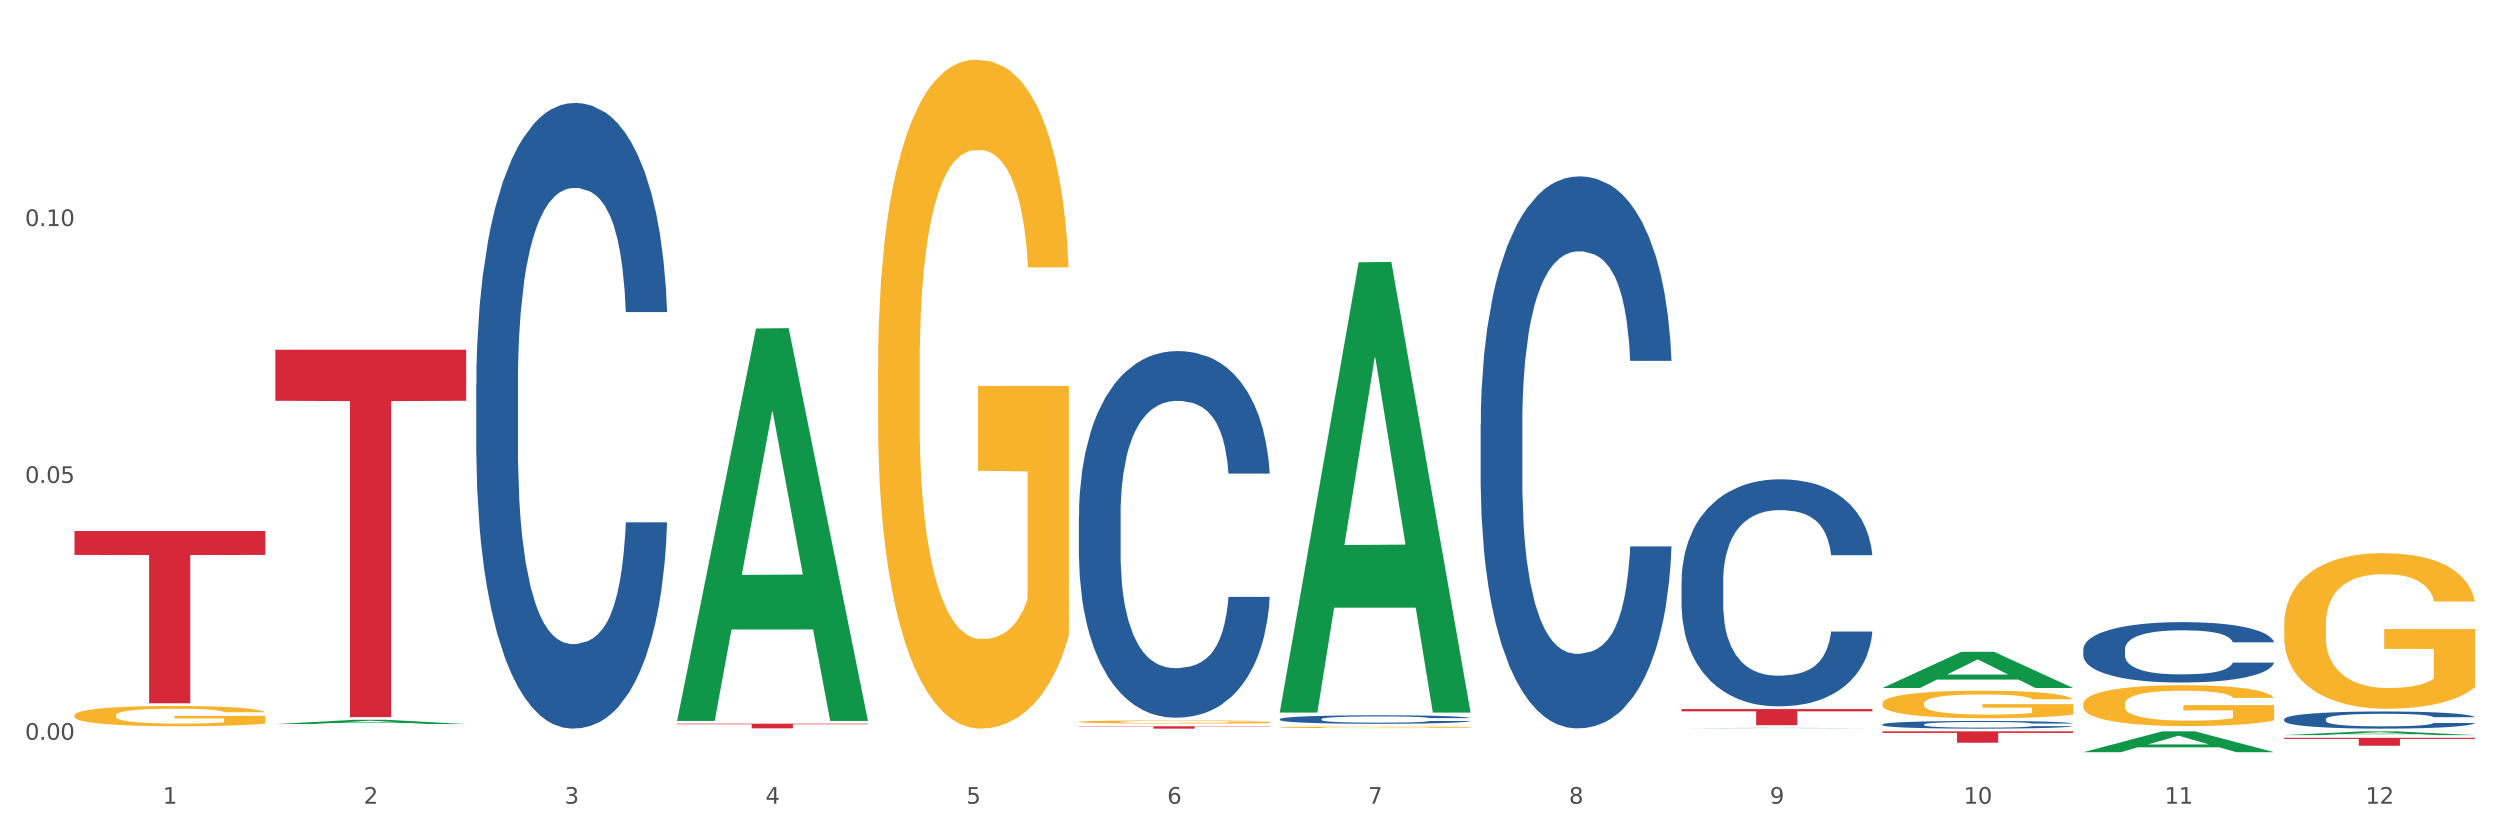
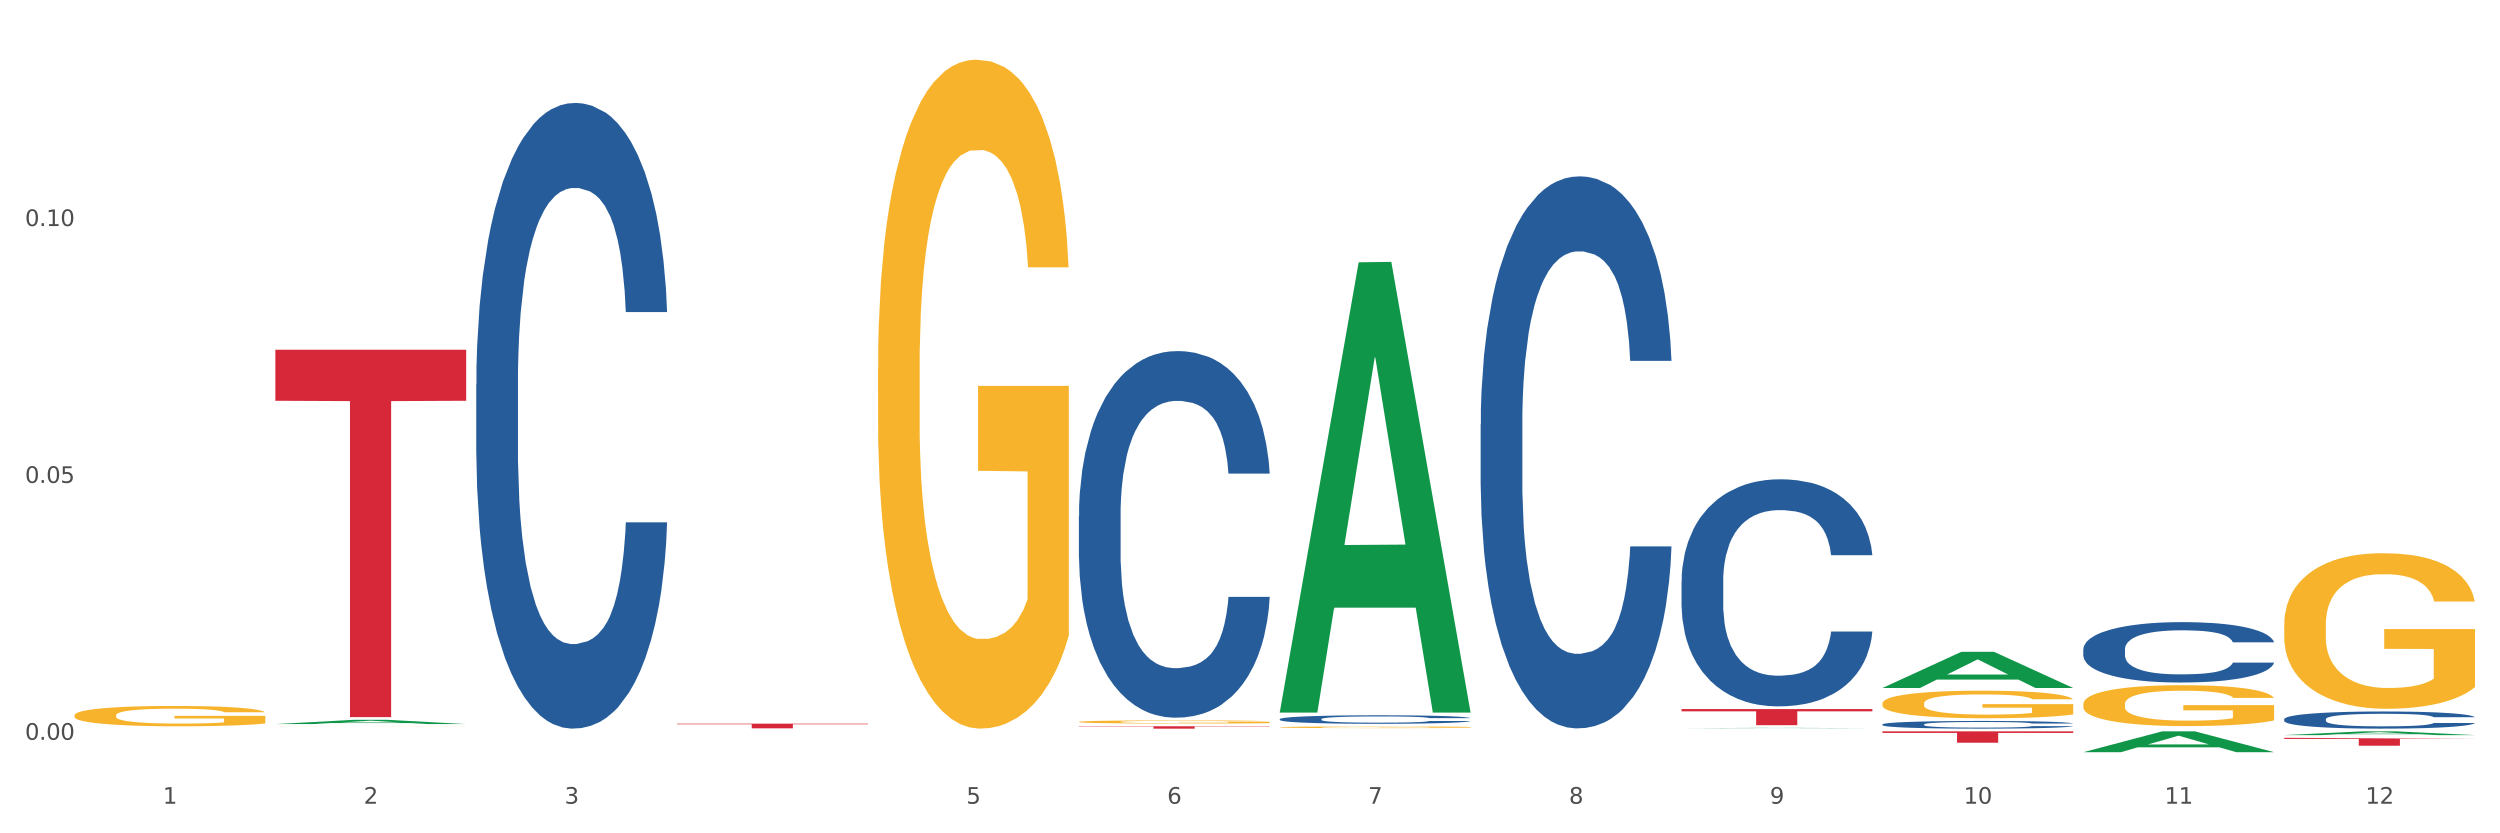
<svg xmlns="http://www.w3.org/2000/svg" xmlns:xlink="http://www.w3.org/1999/xlink" width="1080pt" height="360pt" viewBox="0 0 1080 360" version="1.1">
  <rect x="0" y="0" width="1080" height="360" fill="#333333" stroke="none" />
  <defs>
    <style type="text/css">*{stroke-linejoin: round; stroke-linecap: butt}</style>
  </defs>
  <g id="figure_1">
    <g id="patch_1">
      <path d="M 0 360  L 1080 360  L 1080 0  L 0 0  z " style="fill: #ffffff; stroke: #ffffff; stroke-linejoin: miter" />
    </g>
    <g id="axes_1">
      <g id="matplotlib.axis_1">
        <g id="xtick_1">
          <g id="text_1">
            <g style="fill: #4d4d4d" transform="translate(70.342 347.204) scale(0.096 -0.096)">
              <defs>
                <path id="DejaVuSans-31" d="M 794 531  L 1825 531  L 1825 4091  L 703 3866  L 703 4441  L 1819 4666  L 2450 4666  L 2450 531  L 3481 531  L 3481 0  L 794 0  L 794 531  z " transform="scale(0.016)" />
              </defs>
              <use xlink:href="#DejaVuSans-31" />
            </g>
          </g>
        </g>
        <g id="xtick_2">
          <g id="text_2">
            <g style="fill: #4d4d4d" transform="translate(157.122 347.204) scale(0.096 -0.096)">
              <defs>
                <path id="DejaVuSans-32" d="M 1228 531  L 3431 531  L 3431 0  L 469 0  L 469 531  Q 828 903 1448 1529  Q 2069 2156 2228 2338  Q 2531 2678 2651 2914  Q 2772 3150 2772 3378  Q 2772 3750 2511 3984  Q 2250 4219 1831 4219  Q 1534 4219 1204 4116  Q 875 4013 500 3803  L 500 4441  Q 881 4594 1212 4672  Q 1544 4750 1819 4750  Q 2544 4750 2975 4387  Q 3406 4025 3406 3419  Q 3406 3131 3298 2873  Q 3191 2616 2906 2266  Q 2828 2175 2409 1742  Q 1991 1309 1228 531  z " transform="scale(0.016)" />
              </defs>
              <use xlink:href="#DejaVuSans-32" />
            </g>
          </g>
        </g>
        <g id="xtick_3">
          <g id="text_3">
            <g style="fill: #4d4d4d" transform="translate(243.902 347.204) scale(0.096 -0.096)">
              <defs>
                <path id="DejaVuSans-33" d="M 2597 2516  Q 3050 2419 3304 2112  Q 3559 1806 3559 1356  Q 3559 666 3084 287  Q 2609 -91 1734 -91  Q 1441 -91 1130 -33  Q 819 25 488 141  L 488 750  Q 750 597 1062 519  Q 1375 441 1716 441  Q 2309 441 2620 675  Q 2931 909 2931 1356  Q 2931 1769 2642 2001  Q 2353 2234 1838 2234  L 1294 2234  L 1294 2753  L 1863 2753  Q 2328 2753 2575 2939  Q 2822 3125 2822 3475  Q 2822 3834 2567 4026  Q 2313 4219 1838 4219  Q 1578 4219 1281 4162  Q 984 4106 628 3988  L 628 4550  Q 988 4650 1302 4700  Q 1616 4750 1894 4750  Q 2613 4750 3031 4423  Q 3450 4097 3450 3541  Q 3450 3153 3228 2886  Q 3006 2619 2597 2516  z " transform="scale(0.016)" />
              </defs>
              <use xlink:href="#DejaVuSans-33" />
            </g>
          </g>
        </g>
        <g id="xtick_4">
          <g id="text_4">
            <g style="fill: #4d4d4d" transform="translate(330.683 347.204) scale(0.096 -0.096)">
              <defs>
-                 <path id="DejaVuSans-34" d="M 2419 4116  L 825 1625  L 2419 1625  L 2419 4116  z M 2253 4666  L 3047 4666  L 3047 1625  L 3713 1625  L 3713 1100  L 3047 1100  L 3047 0  L 2419 0  L 2419 1100  L 313 1100  L 313 1709  L 2253 4666  z " transform="scale(0.016)" />
-               </defs>
+                 </defs>
              <use xlink:href="#DejaVuSans-34" />
            </g>
          </g>
        </g>
        <g id="xtick_5">
          <g id="text_5">
            <g style="fill: #4d4d4d" transform="translate(417.463 347.204) scale(0.096 -0.096)">
              <defs>
                <path id="DejaVuSans-35" d="M 691 4666  L 3169 4666  L 3169 4134  L 1269 4134  L 1269 2991  Q 1406 3038 1543 3061  Q 1681 3084 1819 3084  Q 2600 3084 3056 2656  Q 3513 2228 3513 1497  Q 3513 744 3044 326  Q 2575 -91 1722 -91  Q 1428 -91 1123 -41  Q 819 9 494 109  L 494 744  Q 775 591 1075 516  Q 1375 441 1709 441  Q 2250 441 2565 725  Q 2881 1009 2881 1497  Q 2881 1984 2565 2268  Q 2250 2553 1709 2553  Q 1456 2553 1204 2497  Q 953 2441 691 2322  L 691 4666  z " transform="scale(0.016)" />
              </defs>
              <use xlink:href="#DejaVuSans-35" />
            </g>
          </g>
        </g>
        <g id="xtick_6">
          <g id="text_6">
            <g style="fill: #4d4d4d" transform="translate(504.243 347.204) scale(0.096 -0.096)">
              <defs>
                <path id="DejaVuSans-36" d="M 2113 2584  Q 1688 2584 1439 2293  Q 1191 2003 1191 1497  Q 1191 994 1439 701  Q 1688 409 2113 409  Q 2538 409 2786 701  Q 3034 994 3034 1497  Q 3034 2003 2786 2293  Q 2538 2584 2113 2584  z M 3366 4563  L 3366 3988  Q 3128 4100 2886 4159  Q 2644 4219 2406 4219  Q 1781 4219 1451 3797  Q 1122 3375 1075 2522  Q 1259 2794 1537 2939  Q 1816 3084 2150 3084  Q 2853 3084 3261 2657  Q 3669 2231 3669 1497  Q 3669 778 3244 343  Q 2819 -91 2113 -91  Q 1303 -91 875 529  Q 447 1150 447 2328  Q 447 3434 972 4092  Q 1497 4750 2381 4750  Q 2619 4750 2861 4703  Q 3103 4656 3366 4563  z " transform="scale(0.016)" />
              </defs>
              <use xlink:href="#DejaVuSans-36" />
            </g>
          </g>
        </g>
        <g id="xtick_7">
          <g id="text_7">
            <g style="fill: #4d4d4d" transform="translate(591.024 347.204) scale(0.096 -0.096)">
              <defs>
                <path id="DejaVuSans-37" d="M 525 4666  L 3525 4666  L 3525 4397  L 1831 0  L 1172 0  L 2766 4134  L 525 4134  L 525 4666  z " transform="scale(0.016)" />
              </defs>
              <use xlink:href="#DejaVuSans-37" />
            </g>
          </g>
        </g>
        <g id="xtick_8">
          <g id="text_8">
            <g style="fill: #4d4d4d" transform="translate(677.804 347.204) scale(0.096 -0.096)">
              <defs>
                <path id="DejaVuSans-38" d="M 2034 2216  Q 1584 2216 1326 1975  Q 1069 1734 1069 1313  Q 1069 891 1326 650  Q 1584 409 2034 409  Q 2484 409 2743 651  Q 3003 894 3003 1313  Q 3003 1734 2745 1975  Q 2488 2216 2034 2216  z M 1403 2484  Q 997 2584 770 2862  Q 544 3141 544 3541  Q 544 4100 942 4425  Q 1341 4750 2034 4750  Q 2731 4750 3128 4425  Q 3525 4100 3525 3541  Q 3525 3141 3298 2862  Q 3072 2584 2669 2484  Q 3125 2378 3379 2068  Q 3634 1759 3634 1313  Q 3634 634 3220 271  Q 2806 -91 2034 -91  Q 1263 -91 848 271  Q 434 634 434 1313  Q 434 1759 690 2068  Q 947 2378 1403 2484  z M 1172 3481  Q 1172 3119 1398 2916  Q 1625 2713 2034 2713  Q 2441 2713 2670 2916  Q 2900 3119 2900 3481  Q 2900 3844 2670 4047  Q 2441 4250 2034 4250  Q 1625 4250 1398 4047  Q 1172 3844 1172 3481  z " transform="scale(0.016)" />
              </defs>
              <use xlink:href="#DejaVuSans-38" />
            </g>
          </g>
        </g>
        <g id="xtick_9">
          <g id="text_9">
            <g style="fill: #4d4d4d" transform="translate(764.584 347.204) scale(0.096 -0.096)">
              <defs>
                <path id="DejaVuSans-39" d="M 703 97  L 703 672  Q 941 559 1184 500  Q 1428 441 1663 441  Q 2288 441 2617 861  Q 2947 1281 2994 2138  Q 2813 1869 2534 1725  Q 2256 1581 1919 1581  Q 1219 1581 811 2004  Q 403 2428 403 3163  Q 403 3881 828 4315  Q 1253 4750 1959 4750  Q 2769 4750 3195 4129  Q 3622 3509 3622 2328  Q 3622 1225 3098 567  Q 2575 -91 1691 -91  Q 1453 -91 1209 -44  Q 966 3 703 97  z M 1959 2075  Q 2384 2075 2632 2365  Q 2881 2656 2881 3163  Q 2881 3666 2632 3958  Q 2384 4250 1959 4250  Q 1534 4250 1286 3958  Q 1038 3666 1038 3163  Q 1038 2656 1286 2365  Q 1534 2075 1959 2075  z " transform="scale(0.016)" />
              </defs>
              <use xlink:href="#DejaVuSans-39" />
            </g>
          </g>
        </g>
        <g id="xtick_10">
          <g id="text_10">
            <g style="fill: #4d4d4d" transform="translate(848.311 347.204) scale(0.096 -0.096)">
              <defs>
                <path id="DejaVuSans-30" d="M 2034 4250  Q 1547 4250 1301 3770  Q 1056 3291 1056 2328  Q 1056 1369 1301 889  Q 1547 409 2034 409  Q 2525 409 2770 889  Q 3016 1369 3016 2328  Q 3016 3291 2770 3770  Q 2525 4250 2034 4250  z M 2034 4750  Q 2819 4750 3233 4129  Q 3647 3509 3647 2328  Q 3647 1150 3233 529  Q 2819 -91 2034 -91  Q 1250 -91 836 529  Q 422 1150 422 2328  Q 422 3509 836 4129  Q 1250 4750 2034 4750  z " transform="scale(0.016)" />
              </defs>
              <use xlink:href="#DejaVuSans-31" />
              <use xlink:href="#DejaVuSans-30" transform="translate(63.623 0)" />
            </g>
          </g>
        </g>
        <g id="xtick_11">
          <g id="text_11">
            <g style="fill: #4d4d4d" transform="translate(935.091 347.204) scale(0.096 -0.096)">
              <use xlink:href="#DejaVuSans-31" />
              <use xlink:href="#DejaVuSans-31" transform="translate(63.623 0)" />
            </g>
          </g>
        </g>
        <g id="xtick_12">
          <g id="text_12">
            <g style="fill: #4d4d4d" transform="translate(1021.871 347.204) scale(0.096 -0.096)">
              <use xlink:href="#DejaVuSans-31" />
              <use xlink:href="#DejaVuSans-32" transform="translate(63.623 0)" />
            </g>
          </g>
        </g>
        <g id="xtick_13" />
        <g id="xtick_14" />
        <g id="xtick_15" />
        <g id="xtick_16" />
        <g id="xtick_17" />
        <g id="xtick_18" />
        <g id="xtick_19" />
        <g id="xtick_20" />
        <g id="xtick_21" />
        <g id="xtick_22" />
        <g id="xtick_23" />
      </g>
      <g id="matplotlib.axis_2">
        <g id="ytick_1">
          <g id="text_13">
            <g style="fill: #4d4d4d" transform="translate(10.8 319.58) scale(0.096 -0.096)">
              <defs>
                <path id="DejaVuSans-2e" d="M 684 794  L 1344 794  L 1344 0  L 684 0  L 684 794  z " transform="scale(0.016)" />
              </defs>
              <use xlink:href="#DejaVuSans-30" />
              <use xlink:href="#DejaVuSans-2e" transform="translate(63.623 0)" />
              <use xlink:href="#DejaVuSans-30" transform="translate(95.41 0)" />
              <use xlink:href="#DejaVuSans-30" transform="translate(159.033 0)" />
            </g>
          </g>
        </g>
        <g id="ytick_2">
          <g id="text_14">
            <g style="fill: #4d4d4d" transform="translate(10.8 208.613) scale(0.096 -0.096)">
              <use xlink:href="#DejaVuSans-30" />
              <use xlink:href="#DejaVuSans-2e" transform="translate(63.623 0)" />
              <use xlink:href="#DejaVuSans-30" transform="translate(95.41 0)" />
              <use xlink:href="#DejaVuSans-35" transform="translate(159.033 0)" />
            </g>
          </g>
        </g>
        <g id="ytick_3">
          <g id="text_15">
            <g style="fill: #4d4d4d" transform="translate(10.8 97.647) scale(0.096 -0.096)">
              <use xlink:href="#DejaVuSans-30" />
              <use xlink:href="#DejaVuSans-2e" transform="translate(63.623 0)" />
              <use xlink:href="#DejaVuSans-31" transform="translate(95.41 0)" />
              <use xlink:href="#DejaVuSans-30" transform="translate(159.033 0)" />
            </g>
          </g>
        </g>
        <g id="ytick_4" />
        <g id="ytick_5" />
        <g id="ytick_6" />
      </g>
      <g id="PolyCollection_1">
        <path d="M 118.955 312.806  L 119.04 312.805  L 153.037 310.95  L 167.145 310.949  L 201.397 312.81  L 185.078 312.81  L 177.684 312.376  L 142.583 312.376  L 142.328 312.383  L 135.189 312.81  L 118.955 312.81  L 118.955 312.806  L 147.002 312.118  L 173.265 312.116  L 160.261 311.345  L 160.091 311.342  L 159.921 311.347  L 146.917 312.116  L 147.002 312.118  L 118.955 312.806  z " clip-path="url(#pcbdf38ef04)" style="fill: #109648" />
        <path d="M 726.418 306.318  L 808.859 306.318  L 808.859 307.284  L 776.429 307.291  L 776.429 313.273  L 758.652 313.273  L 758.652 307.291  L 726.418 307.284  L 726.418 306.324  L 726.418 306.318  z " clip-path="url(#pcbdf38ef04)" style="fill: #d62839" />
        <path d="M 466.077 313.735  L 548.518 313.735  L 548.518 313.879  L 516.088 313.88  L 516.088 314.772  L 498.311 314.772  L 498.311 313.88  L 466.077 313.879  L 466.077 313.736  L 466.077 313.735  z " clip-path="url(#pcbdf38ef04)" style="fill: #d62839" />
        <path d="M 292.516 312.613  L 374.957 312.613  L 374.957 312.892  L 342.528 312.894  L 342.528 314.626  L 324.75 314.626  L 324.75 312.894  L 292.516 312.892  L 292.516 312.615  L 292.516 312.613  z " clip-path="url(#pcbdf38ef04)" style="fill: #d62839" />
        <path d="M 118.955 151.077  L 201.397 151.077  L 201.397 173.132  L 168.967 173.281  L 168.967 309.788  L 151.189 309.788  L 151.189 173.281  L 118.955 173.132  L 118.955 151.226  L 118.955 151.077  z " clip-path="url(#pcbdf38ef04)" style="fill: #d62839" />
-         <path d="M 32.175 229.378  L 114.616 229.378  L 114.616 239.723  L 82.187 239.792  L 82.187 303.815  L 64.409 303.815  L 64.409 239.792  L 32.175 239.723  L 32.175 229.448  L 32.175 229.378  z " clip-path="url(#pcbdf38ef04)" style="fill: #d62839" />
        <path d="M 205.736 165.92  L 205.833 165.673  L 205.833 158.761  L 206.125 149.38  L 207.197 132.101  L 208.562 119.018  L 210.9 103.713  L 212.167 97.295  L 213.824 90.136  L 217.235 78.534  L 221.133 68.66  L 223.861 63.229  L 225.907 59.773  L 230.488 53.602  L 233.119 50.886  L 235.847 48.665  L 238.186 47.183  L 242.084 45.455  L 245.202 44.715  L 248.808 44.468  L 251.829 44.715  L 255.824 45.702  L 261.671 48.665  L 263.912 50.393  L 266.933 53.355  L 270.052 57.304  L 272.585 61.254  L 275.509 66.932  L 278.53 74.337  L 281.453 83.718  L 283.499 92.357  L 285.156 101.491  L 286.618 112.599  L 287.69 124.695  L 288.177 134.816  L 270.344 134.816  L 269.857 125.683  L 268.882 115.808  L 267.908 109.143  L 266.836 103.713  L 265.179 97.541  L 263.717 93.592  L 261.281 88.902  L 259.04 85.939  L 257.188 84.211  L 254.947 82.73  L 250.172 81.249  L 246.761 81.249  L 244.618 81.743  L 241.986 82.977  L 239.745 84.705  L 237.114 87.667  L 235.068 90.876  L 233.021 95.073  L 231.852 98.035  L 230.098 103.466  L 228.928 107.909  L 227.369 115.562  L 226.492 120.992  L 224.933 135.063  L 224.251 145.431  L 223.959 152.589  L 223.764 160.489  L 223.764 198.998  L 224.348 216.277  L 224.836 223.683  L 225.615 232.076  L 227.077 242.938  L 229.221 253.552  L 231.462 261.205  L 233.314 265.895  L 235.068 269.351  L 236.822 272.066  L 238.966 274.535  L 240.72 276.016  L 243.351 277.497  L 246.469 278.237  L 248.905 278.237  L 253.875 277.003  L 256.116 275.769  L 258.26 274.041  L 260.599 271.326  L 262.451 268.363  L 263.523 266.142  L 265.277 261.451  L 266.641 256.514  L 267.81 250.837  L 268.59 245.9  L 269.467 238.494  L 270.149 230.101  L 270.344 225.658  L 288.177 225.658  L 287.787 234.545  L 287.105 243.184  L 285.741 254.786  L 284.669 261.451  L 283.012 269.598  L 281.258 276.509  L 278.822 284.162  L 276.581 289.84  L 274.242 294.777  L 271.708 299.22  L 267.128 305.391  L 265.472 307.119  L 261.963 310.081  L 259.235 311.809  L 255.239 313.537  L 251.147 314.525  L 246.859 314.772  L 243.058 314.278  L 238.868 312.797  L 236.237 311.316  L 233.314 309.094  L 229.903 305.638  L 226.687 301.442  L 223.666 296.505  L 220.84 290.827  L 218.209 284.409  L 214.798 273.794  L 212.265 263.426  L 210.413 253.799  L 209.146 245.653  L 207.88 235.285  L 207.197 228.126  L 206.125 210.847  L 205.736 194.801  L 205.736 165.92  z " clip-path="url(#pcbdf38ef04)" style="fill: #255c99" />
        <path d="M 32.175 309.035  L 32.272 309.027  L 32.272 308.738  L 32.467 308.49  L 33.44 307.888  L 34.9 307.391  L 35.971 307.126  L 37.042 306.909  L 38.307 306.693  L 39.864 306.468  L 42.687 306.139  L 44.439 305.97  L 46.58 305.794  L 50.474 305.537  L 53.296 305.393  L 56.216 305.272  L 60.986 305.128  L 64.1 305.064  L 67.41 305.016  L 71.4 304.984  L 74.418 304.976  L 81.036 305  L 86.682 305.072  L 89.407 305.128  L 92.911 305.224  L 94.76 305.289  L 97.778 305.417  L 100.892 305.585  L 103.034 305.73  L 106.246 306.003  L 108.679 306.275  L 110.918 306.612  L 112.086 306.845  L 112.962 307.062  L 113.74 307.31  L 114.519 307.703  L 96.999 307.703  L 96.318 307.423  L 95.247 307.158  L 93.69 306.901  L 92.327 306.741  L 89.991 306.54  L 87.85 306.412  L 85.611 306.315  L 82.886 306.235  L 80.744 306.195  L 77.727 306.163  L 71.79 306.171  L 67.799 306.235  L 65.074 306.315  L 63.322 306.388  L 61.764 306.468  L 60.012 306.58  L 57.968 306.749  L 56.508 306.901  L 55.048 307.094  L 53.88 307.286  L 52.81 307.511  L 51.934 307.752  L 51.252 308  L 50.668 308.305  L 50.182 308.811  L 50.182 309.91  L 50.376 310.158  L 50.863 310.487  L 51.447 310.736  L 52.42 311.033  L 53.296 311.233  L 54.951 311.522  L 56.8 311.763  L 58.26 311.915  L 59.72 312.044  L 62.251 312.22  L 65.074 312.365  L 67.507 312.453  L 70.816 312.533  L 73.055 312.565  L 75.002 312.581  L 79.771 312.581  L 83.178 312.557  L 86.974 312.501  L 89.894 312.429  L 92.327 312.341  L 95.052 312.196  L 96.804 312.06  L 96.804 310.383  L 75.391 310.375  L 75.391 309.26  L 114.616 309.26  L 114.616 312.533  L 112.962 312.702  L 111.112 312.854  L 109.166 312.99  L 106.246 313.159  L 102.742 313.319  L 99.627 313.432  L 96.318 313.528  L 92.424 313.616  L 87.363 313.696  L 84.248 313.729  L 80.355 313.753  L 75.78 313.761  L 71.79 313.745  L 67.896 313.704  L 63.808 313.632  L 59.818 313.528  L 56.8 313.424  L 53.783 313.295  L 50.571 313.127  L 48.04 312.966  L 46.094 312.822  L 43.952 312.637  L 41.616 312.397  L 39.864 312.18  L 38.307 311.956  L 36.652 311.667  L 35.484 311.418  L 34.316 311.105  L 33.635 310.872  L 32.856 310.511  L 32.272 310.006  L 32.175 309.035  z " clip-path="url(#pcbdf38ef04)" style="fill: #f7b32b" />
        <path d="M 552.857 310.656  L 552.954 310.653  L 552.954 310.559  L 553.247 310.431  L 554.319 310.196  L 555.683 310.017  L 558.022 309.809  L 559.289 309.722  L 560.945 309.624  L 564.356 309.466  L 568.254 309.332  L 570.982 309.258  L 573.029 309.211  L 577.609 309.127  L 580.24 309.09  L 582.969 309.059  L 585.307 309.039  L 589.205 309.016  L 592.324 309.006  L 595.929 309.002  L 598.95 309.006  L 602.945 309.019  L 608.792 309.059  L 611.034 309.083  L 614.055 309.123  L 617.173 309.177  L 619.707 309.231  L 622.63 309.308  L 625.651 309.409  L 628.574 309.537  L 630.621 309.654  L 632.277 309.779  L 633.739 309.93  L 634.811 310.095  L 635.298 310.233  L 617.465 310.233  L 616.978 310.108  L 616.004 309.974  L 615.029 309.883  L 613.957 309.809  L 612.301 309.725  L 610.839 309.671  L 608.403 309.607  L 606.161 309.567  L 604.31 309.543  L 602.068 309.523  L 597.293 309.503  L 593.883 309.503  L 591.739 309.51  L 589.108 309.527  L 586.866 309.55  L 584.235 309.59  L 582.189 309.634  L 580.143 309.691  L 578.973 309.732  L 577.219 309.806  L 576.05 309.866  L 574.491 309.97  L 573.614 310.044  L 572.054 310.236  L 571.372 310.377  L 571.08 310.475  L 570.885 310.582  L 570.885 311.107  L 571.47 311.342  L 571.957 311.443  L 572.736 311.557  L 574.198 311.705  L 576.342 311.85  L 578.583 311.954  L 580.435 312.018  L 582.189 312.065  L 583.943 312.102  L 586.087 312.135  L 587.841 312.155  L 590.472 312.176  L 593.59 312.186  L 596.027 312.186  L 600.997 312.169  L 603.238 312.152  L 605.382 312.129  L 607.72 312.092  L 609.572 312.051  L 610.644 312.021  L 612.398 311.957  L 613.762 311.89  L 614.932 311.813  L 615.711 311.745  L 616.588 311.644  L 617.27 311.53  L 617.465 311.47  L 635.298 311.47  L 634.909 311.591  L 634.226 311.708  L 632.862 311.866  L 631.79 311.957  L 630.134 312.068  L 628.379 312.162  L 625.943 312.266  L 623.702 312.344  L 621.363 312.411  L 618.83 312.471  L 614.249 312.556  L 612.593 312.579  L 609.085 312.619  L 606.356 312.643  L 602.361 312.666  L 598.268 312.68  L 593.98 312.683  L 590.18 312.677  L 585.989 312.656  L 583.358 312.636  L 580.435 312.606  L 577.024 312.559  L 573.808 312.502  L 570.788 312.434  L 567.962 312.357  L 565.33 312.27  L 561.92 312.125  L 559.386 311.984  L 557.535 311.853  L 556.268 311.742  L 555.001 311.601  L 554.319 311.503  L 553.247 311.268  L 552.857 311.049  L 552.857 310.656  z " clip-path="url(#pcbdf38ef04)" style="fill: #255c99" />
        <path d="M 639.637 183.343  L 639.735 183.125  L 639.735 177.027  L 640.027 168.751  L 641.099 153.504  L 642.463 141.961  L 644.802 128.457  L 646.069 122.794  L 647.726 116.478  L 651.136 106.242  L 655.034 97.53  L 657.763 92.738  L 659.809 89.689  L 664.389 84.244  L 667.02 81.848  L 669.749 79.888  L 672.088 78.581  L 675.986 77.056  L 679.104 76.403  L 682.71 76.185  L 685.73 76.403  L 689.726 77.274  L 695.573 79.888  L 697.814 81.412  L 700.835 84.026  L 703.953 87.511  L 706.487 90.995  L 709.41 96.005  L 712.431 102.539  L 715.355 110.815  L 717.401 118.438  L 719.058 126.497  L 720.519 136.298  L 721.591 146.97  L 722.079 155.9  L 704.246 155.9  L 703.758 147.842  L 702.784 139.13  L 701.809 133.249  L 700.737 128.457  L 699.081 123.012  L 697.619 119.527  L 695.183 115.389  L 692.942 112.776  L 691.09 111.251  L 688.849 109.944  L 684.074 108.637  L 680.663 108.637  L 678.519 109.073  L 675.888 110.162  L 673.647 111.687  L 671.016 114.3  L 668.969 117.132  L 666.923 120.834  L 665.754 123.448  L 663.999 128.239  L 662.83 132.16  L 661.271 138.912  L 660.394 143.703  L 658.835 156.118  L 658.153 165.266  L 657.86 171.582  L 657.665 178.552  L 657.665 212.529  L 658.25 227.775  L 658.737 234.309  L 659.517 241.714  L 660.979 251.297  L 663.122 260.663  L 665.364 267.414  L 667.215 271.553  L 668.969 274.602  L 670.723 276.998  L 672.867 279.176  L 674.621 280.483  L 677.252 281.789  L 680.371 282.443  L 682.807 282.443  L 687.777 281.354  L 690.018 280.265  L 692.162 278.74  L 694.501 276.344  L 696.352 273.731  L 697.424 271.77  L 699.178 267.632  L 700.543 263.276  L 701.712 258.267  L 702.492 253.911  L 703.369 247.377  L 704.051 239.972  L 704.246 236.051  L 722.079 236.051  L 721.689 243.892  L 721.007 251.515  L 719.642 261.752  L 718.571 267.632  L 716.914 274.82  L 715.16 280.918  L 712.724 287.67  L 710.482 292.679  L 708.144 297.035  L 705.61 300.956  L 701.03 306.401  L 699.373 307.925  L 695.865 310.539  L 693.136 312.064  L 689.141 313.588  L 685.048 314.46  L 680.761 314.677  L 676.96 314.242  L 672.77 312.935  L 670.139 311.628  L 667.215 309.668  L 663.805 306.619  L 660.589 302.916  L 657.568 298.56  L 654.742 293.551  L 652.111 287.888  L 648.7 278.522  L 646.166 269.375  L 644.315 260.88  L 643.048 253.693  L 641.781 244.545  L 641.099 238.229  L 640.027 222.983  L 639.637 208.826  L 639.637 183.343  z " clip-path="url(#pcbdf38ef04)" style="fill: #255c99" />
        <path d="M 813.198 315.932  L 895.639 315.932  L 895.639 316.619  L 863.21 316.623  L 863.21 320.871  L 845.432 320.871  L 845.432 316.623  L 813.198 316.619  L 813.198 315.937  L 813.198 315.932  z " clip-path="url(#pcbdf38ef04)" style="fill: #d62839" />
        <path d="M 726.418 251.131  L 726.515 251.042  L 726.515 248.533  L 726.807 245.128  L 727.879 238.857  L 729.244 234.108  L 731.582 228.553  L 732.849 226.224  L 734.506 223.625  L 737.917 219.414  L 741.815 215.83  L 744.543 213.859  L 746.589 212.605  L 751.17 210.365  L 753.801 209.38  L 756.529 208.573  L 758.868 208.036  L 762.766 207.409  L 765.884 207.14  L 769.49 207.05  L 772.511 207.14  L 776.506 207.498  L 782.353 208.573  L 784.594 209.2  L 787.615 210.276  L 790.734 211.709  L 793.267 213.143  L 796.191 215.203  L 799.212 217.891  L 802.135 221.296  L 804.181 224.432  L 805.838 227.747  L 807.3 231.778  L 808.372 236.169  L 808.859 239.842  L 791.026 239.842  L 790.539 236.527  L 789.564 232.943  L 788.59 230.524  L 787.518 228.553  L 785.861 226.313  L 784.399 224.88  L 781.963 223.177  L 779.722 222.102  L 777.87 221.475  L 775.629 220.937  L 770.854 220.4  L 767.443 220.4  L 765.3 220.579  L 762.668 221.027  L 760.427 221.654  L 757.796 222.729  L 755.75 223.894  L 753.703 225.417  L 752.534 226.492  L 750.78 228.463  L 749.61 230.076  L 748.051 232.854  L 747.174 234.825  L 745.615 239.932  L 744.933 243.695  L 744.641 246.293  L 744.446 249.16  L 744.446 263.137  L 745.03 269.409  L 745.518 272.096  L 746.297 275.143  L 747.759 279.085  L 749.903 282.938  L 752.144 285.715  L 753.996 287.417  L 755.75 288.672  L 757.504 289.657  L 759.648 290.553  L 761.402 291.091  L 764.033 291.628  L 767.151 291.897  L 769.587 291.897  L 774.557 291.449  L 776.798 291.001  L 778.942 290.374  L 781.281 289.388  L 783.133 288.313  L 784.205 287.507  L 785.959 285.805  L 787.323 284.013  L 788.492 281.952  L 789.272 280.16  L 790.149 277.472  L 790.831 274.426  L 791.026 272.813  L 808.859 272.813  L 808.469 276.039  L 807.787 279.175  L 806.423 283.386  L 805.351 285.805  L 803.694 288.761  L 801.94 291.27  L 799.504 294.047  L 797.263 296.108  L 794.924 297.9  L 792.39 299.513  L 787.81 301.753  L 786.154 302.38  L 782.645 303.455  L 779.917 304.082  L 775.921 304.709  L 771.829 305.068  L 767.541 305.157  L 763.74 304.978  L 759.55 304.44  L 756.919 303.903  L 753.996 303.097  L 750.585 301.842  L 747.369 300.319  L 744.348 298.527  L 741.522 296.466  L 738.891 294.137  L 735.48 290.284  L 732.947 286.521  L 731.095 283.027  L 729.828 280.07  L 728.562 276.307  L 727.879 273.709  L 726.807 267.438  L 726.418 261.614  L 726.418 251.131  z " clip-path="url(#pcbdf38ef04)" style="fill: #255c99" />
        <path d="M 899.978 280.483  L 900.076 280.459  L 900.076 279.792  L 900.368 278.886  L 901.44 277.219  L 902.804 275.956  L 905.143 274.479  L 906.41 273.859  L 908.067 273.169  L 911.477 272.049  L 915.375 271.096  L 918.104 270.572  L 920.15 270.238  L 924.73 269.643  L 927.361 269.38  L 930.09 269.166  L 932.429 269.023  L 936.327 268.856  L 939.445 268.785  L 943.051 268.761  L 946.071 268.785  L 950.067 268.88  L 955.914 269.166  L 958.155 269.333  L 961.176 269.619  L 964.294 270  L 966.828 270.381  L 969.751 270.929  L 972.772 271.644  L 975.696 272.549  L 977.742 273.383  L 979.399 274.265  L 980.86 275.337  L 981.932 276.504  L 982.42 277.481  L 964.587 277.481  L 964.099 276.599  L 963.125 275.646  L 962.15 275.003  L 961.078 274.479  L 959.422 273.883  L 957.96 273.502  L 955.524 273.049  L 953.283 272.764  L 951.431 272.597  L 949.19 272.454  L 944.415 272.311  L 941.004 272.311  L 938.86 272.359  L 936.229 272.478  L 933.988 272.644  L 931.357 272.93  L 929.31 273.24  L 927.264 273.645  L 926.095 273.931  L 924.34 274.455  L 923.171 274.884  L 921.612 275.623  L 920.735 276.147  L 919.176 277.505  L 918.494 278.505  L 918.201 279.196  L 918.006 279.959  L 918.006 283.675  L 918.591 285.343  L 919.078 286.058  L 919.858 286.868  L 921.32 287.916  L 923.463 288.941  L 925.705 289.679  L 927.556 290.132  L 929.31 290.465  L 931.064 290.727  L 933.208 290.966  L 934.962 291.109  L 937.593 291.252  L 940.712 291.323  L 943.148 291.323  L 948.118 291.204  L 950.359 291.085  L 952.503 290.918  L 954.842 290.656  L 956.693 290.37  L 957.765 290.156  L 959.519 289.703  L 960.884 289.226  L 962.053 288.678  L 962.833 288.202  L 963.71 287.487  L 964.392 286.677  L 964.587 286.248  L 982.42 286.248  L 982.03 287.106  L 981.348 287.94  L 979.983 289.06  L 978.912 289.703  L 977.255 290.489  L 975.501 291.156  L 973.065 291.895  L 970.823 292.443  L 968.485 292.919  L 965.951 293.348  L 961.371 293.944  L 959.714 294.11  L 956.206 294.396  L 953.477 294.563  L 949.482 294.73  L 945.389 294.825  L 941.102 294.849  L 937.301 294.801  L 933.111 294.658  L 930.48 294.516  L 927.556 294.301  L 924.146 293.968  L 920.93 293.563  L 917.909 293.086  L 915.083 292.538  L 912.452 291.919  L 909.041 290.894  L 906.507 289.894  L 904.656 288.964  L 903.389 288.178  L 902.122 287.177  L 901.44 286.487  L 900.368 284.819  L 899.978 283.27  L 899.978 280.483  z " clip-path="url(#pcbdf38ef04)" style="fill: #255c99" />
        <path d="M 986.759 310.693  L 986.856 310.686  L 986.856 310.496  L 987.148 310.239  L 988.22 309.766  L 989.585 309.407  L 991.923 308.988  L 993.19 308.812  L 994.847 308.616  L 998.258 308.298  L 1002.156 308.027  L 1004.884 307.878  L 1006.93 307.784  L 1011.511 307.615  L 1014.142 307.54  L 1016.87 307.479  L 1019.209 307.439  L 1023.107 307.391  L 1026.225 307.371  L 1029.831 307.364  L 1032.852 307.371  L 1036.847 307.398  L 1042.694 307.479  L 1044.935 307.527  L 1047.956 307.608  L 1051.075 307.716  L 1053.608 307.824  L 1056.532 307.98  L 1059.553 308.183  L 1062.476 308.44  L 1064.522 308.677  L 1066.179 308.927  L 1067.641 309.231  L 1068.713 309.563  L 1069.2 309.84  L 1051.367 309.84  L 1050.88 309.59  L 1049.905 309.319  L 1048.931 309.137  L 1047.859 308.988  L 1046.202 308.819  L 1044.74 308.71  L 1042.304 308.582  L 1040.063 308.501  L 1038.211 308.453  L 1035.97 308.413  L 1031.195 308.372  L 1027.784 308.372  L 1025.641 308.386  L 1023.009 308.42  L 1020.768 308.467  L 1018.137 308.548  L 1016.091 308.636  L 1014.044 308.751  L 1012.875 308.832  L 1011.121 308.981  L 1009.951 309.103  L 1008.392 309.313  L 1007.515 309.461  L 1005.956 309.847  L 1005.274 310.131  L 1004.982 310.327  L 1004.787 310.544  L 1004.787 311.599  L 1005.371 312.073  L 1005.859 312.275  L 1006.638 312.505  L 1008.1 312.803  L 1010.244 313.094  L 1012.485 313.304  L 1014.337 313.432  L 1016.091 313.527  L 1017.845 313.601  L 1019.989 313.669  L 1021.743 313.71  L 1024.374 313.75  L 1027.492 313.77  L 1029.928 313.77  L 1034.898 313.737  L 1037.139 313.703  L 1039.283 313.655  L 1041.622 313.581  L 1043.474 313.5  L 1044.546 313.439  L 1046.3 313.31  L 1047.664 313.175  L 1048.833 313.02  L 1049.613 312.884  L 1050.49 312.681  L 1051.172 312.451  L 1051.367 312.33  L 1069.2 312.33  L 1068.81 312.573  L 1068.128 312.81  L 1066.764 313.128  L 1065.692 313.31  L 1064.035 313.534  L 1062.281 313.723  L 1059.845 313.933  L 1057.604 314.088  L 1055.265 314.224  L 1052.731 314.345  L 1048.151 314.515  L 1046.495 314.562  L 1042.986 314.643  L 1040.258 314.69  L 1036.262 314.738  L 1032.17 314.765  L 1027.882 314.772  L 1024.081 314.758  L 1019.891 314.718  L 1017.26 314.677  L 1014.337 314.616  L 1010.926 314.521  L 1007.71 314.406  L 1004.689 314.271  L 1001.863 314.115  L 999.232 313.94  L 995.821 313.649  L 993.288 313.365  L 991.436 313.101  L 990.169 312.878  L 988.903 312.593  L 988.22 312.397  L 987.148 311.924  L 986.759 311.484  L 986.759 310.693  z " clip-path="url(#pcbdf38ef04)" style="fill: #255c99" />
        <path d="M 986.759 270.048  L 986.856 269.986  L 986.856 267.776  L 987.051 265.873  L 988.024 261.269  L 989.484 257.464  L 990.555 255.438  L 991.625 253.78  L 992.891 252.123  L 994.448 250.404  L 997.271 247.887  L 999.023 246.598  L 1001.164 245.248  L 1005.057 243.283  L 1007.88 242.179  L 1010.8 241.258  L 1015.569 240.153  L 1018.684 239.662  L 1021.993 239.293  L 1025.984 239.048  L 1029.001 238.987  L 1035.62 239.171  L 1041.265 239.723  L 1043.991 240.153  L 1047.495 240.889  L 1049.344 241.381  L 1052.361 242.363  L 1055.476 243.652  L 1057.617 244.757  L 1060.829 246.844  L 1063.263 248.931  L 1065.501 251.509  L 1066.669 253.289  L 1067.545 254.947  L 1068.324 256.85  L 1069.103 259.858  L 1051.583 259.858  L 1050.901 257.709  L 1049.831 255.683  L 1048.273 253.719  L 1046.911 252.491  L 1044.575 250.957  L 1042.433 249.975  L 1040.195 249.238  L 1037.469 248.624  L 1035.328 248.317  L 1032.311 248.072  L 1026.373 248.133  L 1022.383 248.624  L 1019.657 249.238  L 1017.905 249.79  L 1016.348 250.404  L 1014.596 251.264  L 1012.552 252.553  L 1011.092 253.719  L 1009.632 255.192  L 1008.464 256.666  L 1007.393 258.384  L 1006.517 260.226  L 1005.836 262.129  L 1005.252 264.461  L 1004.765 268.329  L 1004.765 276.739  L 1004.96 278.642  L 1005.447 281.158  L 1006.031 283.061  L 1007.004 285.333  L 1007.88 286.867  L 1009.535 289.077  L 1011.384 290.919  L 1012.844 292.085  L 1014.304 293.067  L 1016.835 294.418  L 1019.657 295.523  L 1022.091 296.198  L 1025.4 296.812  L 1027.639 297.057  L 1029.585 297.18  L 1034.355 297.18  L 1037.761 296.996  L 1041.557 296.566  L 1044.477 296.014  L 1046.911 295.338  L 1049.636 294.233  L 1051.388 293.19  L 1051.388 280.36  L 1029.975 280.299  L 1029.975 271.766  L 1069.2 271.766  L 1069.2 296.812  L 1067.545 298.101  L 1065.696 299.267  L 1063.749 300.311  L 1060.829 301.6  L 1057.325 302.827  L 1054.211 303.687  L 1050.901 304.423  L 1047.008 305.099  L 1041.947 305.713  L 1038.832 305.958  L 1034.939 306.142  L 1030.364 306.204  L 1026.373 306.081  L 1022.48 305.774  L 1018.392 305.221  L 1014.401 304.423  L 1011.384 303.625  L 1008.367 302.643  L 1005.155 301.354  L 1002.624 300.126  L 1000.677 299.022  L 998.536 297.61  L 996.2 295.768  L 994.448 294.111  L 992.891 292.392  L 991.236 290.182  L 990.068 288.279  L 988.9 285.885  L 988.219 284.105  L 987.44 281.342  L 986.856 277.475  L 986.759 270.048  z " clip-path="url(#pcbdf38ef04)" style="fill: #f7b32b" />
        <path d="M 899.978 304.175  L 900.076 304.159  L 900.076 303.578  L 900.27 303.078  L 901.244 301.868  L 902.704 300.867  L 903.774 300.335  L 904.845 299.899  L 906.11 299.463  L 907.668 299.011  L 910.49 298.35  L 912.242 298.011  L 914.384 297.656  L 918.277 297.139  L 921.1 296.849  L 924.02 296.607  L 928.789 296.316  L 931.904 296.187  L 935.213 296.09  L 939.204 296.026  L 942.221 296.01  L 948.84 296.058  L 954.485 296.203  L 957.21 296.316  L 960.714 296.51  L 962.564 296.639  L 965.581 296.897  L 968.696 297.236  L 970.837 297.527  L 974.049 298.075  L 976.482 298.624  L 978.721 299.302  L 979.889 299.77  L 980.765 300.205  L 981.544 300.706  L 982.322 301.496  L 964.802 301.496  L 964.121 300.932  L 963.05 300.399  L 961.493 299.883  L 960.13 299.56  L 957.794 299.157  L 955.653 298.898  L 953.414 298.705  L 950.689 298.543  L 948.548 298.463  L 945.53 298.398  L 939.593 298.414  L 935.602 298.543  L 932.877 298.705  L 931.125 298.85  L 929.568 299.011  L 927.816 299.237  L 925.772 299.576  L 924.312 299.883  L 922.852 300.27  L 921.684 300.657  L 920.613 301.109  L 919.737 301.593  L 919.056 302.094  L 918.472 302.707  L 917.985 303.723  L 917.985 305.934  L 918.18 306.435  L 918.666 307.096  L 919.25 307.596  L 920.224 308.194  L 921.1 308.597  L 922.754 309.178  L 924.604 309.662  L 926.064 309.969  L 927.524 310.227  L 930.054 310.582  L 932.877 310.872  L 935.31 311.05  L 938.62 311.211  L 940.858 311.276  L 942.805 311.308  L 947.574 311.308  L 950.981 311.26  L 954.777 311.147  L 957.697 311.001  L 960.13 310.824  L 962.856 310.534  L 964.608 310.259  L 964.608 306.886  L 943.194 306.87  L 943.194 304.627  L 982.42 304.627  L 982.42 311.211  L 980.765 311.55  L 978.916 311.857  L 976.969 312.131  L 974.049 312.47  L 970.545 312.793  L 967.43 313.019  L 964.121 313.212  L 960.228 313.39  L 955.166 313.551  L 952.052 313.616  L 948.158 313.664  L 943.584 313.68  L 939.593 313.648  L 935.7 313.567  L 931.612 313.422  L 927.621 313.212  L 924.604 313.003  L 921.586 312.744  L 918.374 312.405  L 915.844 312.083  L 913.897 311.792  L 911.756 311.421  L 909.42 310.937  L 907.668 310.501  L 906.11 310.049  L 904.456 309.468  L 903.288 308.968  L 902.12 308.339  L 901.438 307.871  L 900.66 307.145  L 900.076 306.128  L 899.978 304.175  z " clip-path="url(#pcbdf38ef04)" style="fill: #f7b32b" />
        <path d="M 813.198 303.888  L 813.295 303.877  L 813.295 303.485  L 813.49 303.148  L 814.463 302.333  L 815.923 301.659  L 816.994 301.3  L 818.065 301.006  L 819.33 300.713  L 820.887 300.408  L 823.71 299.963  L 825.462 299.734  L 827.603 299.495  L 831.497 299.147  L 834.319 298.951  L 837.239 298.788  L 842.009 298.593  L 845.123 298.506  L 848.433 298.44  L 852.423 298.397  L 855.441 298.386  L 862.059 298.419  L 867.705 298.517  L 870.43 298.593  L 873.934 298.723  L 875.783 298.81  L 878.801 298.984  L 881.915 299.212  L 884.057 299.408  L 887.269 299.778  L 889.702 300.147  L 891.941 300.604  L 893.109 300.919  L 893.985 301.213  L 894.763 301.55  L 895.542 302.083  L 878.022 302.083  L 877.341 301.702  L 876.27 301.344  L 874.713 300.996  L 873.35 300.778  L 871.014 300.506  L 868.873 300.332  L 866.634 300.202  L 863.909 300.093  L 861.767 300.039  L 858.75 299.995  L 852.813 300.006  L 848.822 300.093  L 846.097 300.202  L 844.345 300.3  L 842.787 300.408  L 841.035 300.561  L 838.991 300.789  L 837.531 300.996  L 836.071 301.257  L 834.903 301.517  L 833.833 301.822  L 832.957 302.148  L 832.275 302.485  L 831.691 302.898  L 831.205 303.583  L 831.205 305.073  L 831.399 305.41  L 831.886 305.856  L 832.47 306.193  L 833.443 306.595  L 834.319 306.867  L 835.974 307.258  L 837.823 307.585  L 839.283 307.791  L 840.743 307.965  L 843.274 308.204  L 846.097 308.4  L 848.53 308.52  L 851.839 308.628  L 854.078 308.672  L 856.025 308.694  L 860.794 308.694  L 864.201 308.661  L 867.997 308.585  L 870.917 308.487  L 873.35 308.368  L 876.075 308.172  L 877.827 307.987  L 877.827 305.714  L 856.414 305.704  L 856.414 304.192  L 895.639 304.192  L 895.639 308.628  L 893.985 308.857  L 892.135 309.063  L 890.189 309.248  L 887.269 309.477  L 883.765 309.694  L 880.65 309.846  L 877.341 309.977  L 873.447 310.096  L 868.386 310.205  L 865.271 310.249  L 861.378 310.281  L 856.803 310.292  L 852.813 310.27  L 848.919 310.216  L 844.831 310.118  L 840.841 309.977  L 837.823 309.835  L 834.806 309.661  L 831.594 309.433  L 829.063 309.216  L 827.117 309.02  L 824.975 308.77  L 822.639 308.444  L 820.887 308.15  L 819.33 307.846  L 817.675 307.454  L 816.507 307.117  L 815.339 306.693  L 814.658 306.378  L 813.879 305.888  L 813.295 305.203  L 813.198 303.888  z " clip-path="url(#pcbdf38ef04)" style="fill: #f7b32b" />
        <path d="M 552.857 314.169  L 552.954 314.168  L 552.954 314.145  L 553.149 314.125  L 554.122 314.077  L 555.582 314.037  L 556.653 314.016  L 557.724 313.999  L 558.989 313.981  L 560.546 313.963  L 563.369 313.937  L 565.121 313.923  L 567.262 313.909  L 571.156 313.889  L 573.978 313.877  L 576.898 313.868  L 581.668 313.856  L 584.782 313.851  L 588.092 313.847  L 592.082 313.845  L 595.1 313.844  L 601.718 313.846  L 607.364 313.852  L 610.089 313.856  L 613.593 313.864  L 615.442 313.869  L 618.46 313.879  L 621.574 313.893  L 623.716 313.904  L 626.928 313.926  L 629.361 313.948  L 631.6 313.975  L 632.768 313.993  L 633.644 314.011  L 634.422 314.031  L 635.201 314.062  L 617.681 314.062  L 617 314.04  L 615.929 314.018  L 614.372 313.998  L 613.009 313.985  L 610.673 313.969  L 608.532 313.959  L 606.293 313.951  L 603.568 313.945  L 601.426 313.941  L 598.409 313.939  L 592.472 313.94  L 588.481 313.945  L 585.756 313.951  L 584.004 313.957  L 582.446 313.963  L 580.694 313.972  L 578.65 313.986  L 577.19 313.998  L 575.73 314.013  L 574.562 314.029  L 573.492 314.047  L 572.616 314.066  L 571.934 314.086  L 571.35 314.11  L 570.864 314.151  L 570.864 314.238  L 571.058 314.258  L 571.545 314.285  L 572.129 314.305  L 573.102 314.328  L 573.978 314.344  L 575.633 314.367  L 577.482 314.387  L 578.942 314.399  L 580.402 314.409  L 582.933 314.423  L 585.756 314.435  L 588.189 314.442  L 591.498 314.448  L 593.737 314.451  L 595.684 314.452  L 600.453 314.452  L 603.86 314.45  L 607.656 314.446  L 610.576 314.44  L 613.009 314.433  L 615.734 314.421  L 617.486 314.41  L 617.486 314.276  L 596.073 314.276  L 596.073 314.186  L 635.298 314.186  L 635.298 314.448  L 633.644 314.462  L 631.794 314.474  L 629.848 314.485  L 626.928 314.498  L 623.424 314.511  L 620.309 314.52  L 617 314.528  L 613.106 314.535  L 608.045 314.541  L 604.93 314.544  L 601.037 314.546  L 596.462 314.546  L 592.472 314.545  L 588.578 314.542  L 584.49 314.536  L 580.5 314.528  L 577.482 314.519  L 574.465 314.509  L 571.253 314.496  L 568.722 314.483  L 566.776 314.471  L 564.634 314.457  L 562.298 314.437  L 560.546 314.42  L 558.989 314.402  L 557.334 314.379  L 556.166 314.359  L 554.998 314.334  L 554.317 314.315  L 553.538 314.287  L 552.954 314.246  L 552.857 314.169  z " clip-path="url(#pcbdf38ef04)" style="fill: #f7b32b" />
        <path d="M 466.077 311.842  L 466.174 311.84  L 466.174 311.796  L 466.369 311.757  L 467.342 311.664  L 468.802 311.587  L 469.873 311.546  L 470.943 311.512  L 472.209 311.478  L 473.766 311.444  L 476.589 311.393  L 478.341 311.367  L 480.482 311.339  L 484.375 311.299  L 487.198 311.277  L 490.118 311.258  L 494.887 311.236  L 498.002 311.226  L 501.311 311.219  L 505.302 311.214  L 508.319 311.212  L 514.938 311.216  L 520.583 311.227  L 523.309 311.236  L 526.813 311.251  L 528.662 311.261  L 531.679 311.281  L 534.794 311.307  L 536.935 311.329  L 540.147 311.372  L 542.581 311.414  L 544.819 311.466  L 545.987 311.502  L 546.863 311.536  L 547.642 311.574  L 548.421 311.635  L 530.901 311.635  L 530.219 311.592  L 529.149 311.551  L 527.591 311.511  L 526.229 311.486  L 523.893 311.455  L 521.751 311.435  L 519.513 311.42  L 516.787 311.408  L 514.646 311.401  L 511.629 311.396  L 505.691 311.398  L 501.701 311.408  L 498.975 311.42  L 497.223 311.431  L 495.666 311.444  L 493.914 311.461  L 491.87 311.487  L 490.41 311.511  L 488.95 311.541  L 487.782 311.57  L 486.711 311.605  L 485.835 311.643  L 485.154 311.681  L 484.57 311.728  L 484.083 311.807  L 484.083 311.977  L 484.278 312.016  L 484.765 312.067  L 485.349 312.105  L 486.322 312.151  L 487.198 312.182  L 488.853 312.227  L 490.702 312.264  L 492.162 312.288  L 493.622 312.308  L 496.153 312.335  L 498.975 312.358  L 501.409 312.371  L 504.718 312.384  L 506.957 312.389  L 508.903 312.391  L 513.673 312.391  L 517.079 312.387  L 520.875 312.379  L 523.795 312.368  L 526.229 312.354  L 528.954 312.332  L 530.706 312.31  L 530.706 312.05  L 509.293 312.049  L 509.293 311.876  L 548.518 311.876  L 548.518 312.384  L 546.863 312.41  L 545.014 312.433  L 543.067 312.455  L 540.147 312.481  L 536.643 312.506  L 533.529 312.523  L 530.219 312.538  L 526.326 312.552  L 521.265 312.564  L 518.15 312.569  L 514.257 312.573  L 509.682 312.574  L 505.691 312.572  L 501.798 312.565  L 497.71 312.554  L 493.719 312.538  L 490.702 312.522  L 487.685 312.502  L 484.473 312.476  L 481.942 312.451  L 479.995 312.429  L 477.854 312.4  L 475.518 312.363  L 473.766 312.329  L 472.209 312.294  L 470.554 312.249  L 469.386 312.211  L 468.218 312.162  L 467.537 312.126  L 466.758 312.07  L 466.174 311.992  L 466.077 311.842  z " clip-path="url(#pcbdf38ef04)" style="fill: #f7b32b" />
        <path d="M 379.296 159.312  L 379.394 159.048  L 379.394 149.546  L 379.588 141.364  L 380.562 121.569  L 382.022 105.205  L 383.092 96.495  L 384.163 89.369  L 385.428 82.242  L 386.986 74.852  L 389.808 64.031  L 391.56 58.488  L 393.702 52.681  L 397.595 44.235  L 400.418 39.484  L 403.338 35.525  L 408.107 30.774  L 411.222 28.663  L 414.531 27.079  L 418.522 26.023  L 421.539 25.759  L 428.158 26.551  L 433.803 28.927  L 436.528 30.774  L 440.032 33.942  L 441.882 36.053  L 444.899 40.276  L 448.014 45.819  L 450.155 50.57  L 453.367 59.544  L 455.8 68.517  L 458.039 79.603  L 459.207 87.257  L 460.083 94.383  L 460.862 102.565  L 461.64 115.498  L 444.12 115.498  L 443.439 106.261  L 442.368 97.551  L 440.811 89.105  L 439.448 83.826  L 437.112 77.227  L 434.971 73.004  L 432.732 69.837  L 430.007 67.198  L 427.866 65.878  L 424.848 64.822  L 418.911 65.086  L 414.92 67.198  L 412.195 69.837  L 410.443 72.213  L 408.886 74.852  L 407.134 78.547  L 405.09 84.09  L 403.63 89.105  L 402.17 95.439  L 401.002 101.774  L 399.931 109.164  L 399.055 117.082  L 398.374 125.264  L 397.79 135.294  L 397.303 151.922  L 397.303 188.081  L 397.498 196.263  L 397.984 207.085  L 398.568 215.267  L 399.542 225.033  L 400.418 231.631  L 402.072 241.133  L 403.922 249.051  L 405.382 254.066  L 406.842 258.289  L 409.372 264.096  L 412.195 268.846  L 414.628 271.75  L 417.938 274.389  L 420.176 275.445  L 422.123 275.973  L 426.892 275.973  L 430.299 275.181  L 434.095 273.333  L 437.015 270.958  L 439.448 268.055  L 442.174 263.304  L 443.926 258.817  L 443.926 203.654  L 422.512 203.39  L 422.512 166.702  L 461.738 166.702  L 461.738 274.389  L 460.083 279.932  L 458.234 284.947  L 456.287 289.434  L 453.367 294.976  L 449.863 300.255  L 446.748 303.95  L 443.439 307.117  L 439.546 310.021  L 434.484 312.66  L 431.37 313.716  L 427.476 314.508  L 422.902 314.772  L 418.911 314.244  L 415.018 312.924  L 410.93 310.549  L 406.939 307.117  L 403.922 303.686  L 400.904 299.463  L 397.692 293.921  L 395.162 288.642  L 393.215 283.891  L 391.074 277.82  L 388.738 269.902  L 386.986 262.776  L 385.428 255.386  L 383.774 245.884  L 382.606 237.702  L 381.438 227.408  L 380.756 219.754  L 379.978 207.877  L 379.394 191.249  L 379.296 159.312  z " clip-path="url(#pcbdf38ef04)" style="fill: #f7b32b" />
        <path d="M 118.955 313.99  L 119.053 313.99  L 119.053 313.988  L 119.247 313.987  L 120.221 313.984  L 121.681 313.982  L 122.751 313.981  L 123.822 313.98  L 125.087 313.979  L 126.645 313.978  L 129.467 313.976  L 131.219 313.975  L 133.361 313.974  L 137.254 313.973  L 140.077 313.973  L 142.997 313.972  L 147.766 313.971  L 150.881 313.971  L 154.19 313.971  L 158.181 313.971  L 161.198 313.971  L 167.817 313.971  L 173.462 313.971  L 176.187 313.971  L 179.691 313.972  L 181.541 313.972  L 184.558 313.973  L 187.673 313.973  L 189.814 313.974  L 193.026 313.975  L 195.459 313.977  L 197.698 313.978  L 198.866 313.979  L 199.742 313.98  L 200.521 313.982  L 201.299 313.983  L 183.779 313.983  L 183.098 313.982  L 182.027 313.981  L 180.47 313.98  L 179.107 313.979  L 176.771 313.978  L 174.63 313.977  L 172.391 313.977  L 169.666 313.977  L 167.525 313.976  L 164.507 313.976  L 158.57 313.976  L 154.579 313.977  L 151.854 313.977  L 150.102 313.977  L 148.545 313.978  L 146.793 313.978  L 144.749 313.979  L 143.289 313.98  L 141.829 313.981  L 140.661 313.981  L 139.59 313.983  L 138.714 313.984  L 138.033 313.985  L 137.449 313.986  L 136.962 313.989  L 136.962 313.994  L 137.157 313.995  L 137.643 313.997  L 138.227 313.998  L 139.201 313.999  L 140.077 314  L 141.731 314.002  L 143.581 314.003  L 145.041 314.003  L 146.501 314.004  L 149.031 314.005  L 151.854 314.005  L 154.287 314.006  L 157.597 314.006  L 159.835 314.006  L 161.782 314.007  L 166.551 314.007  L 169.958 314.006  L 173.754 314.006  L 176.674 314.006  L 179.107 314.005  L 181.833 314.005  L 183.585 314.004  L 183.585 313.996  L 162.171 313.996  L 162.171 313.991  L 201.397 313.991  L 201.397 314.006  L 199.742 314.007  L 197.893 314.008  L 195.946 314.008  L 193.026 314.009  L 189.522 314.01  L 186.407 314.011  L 183.098 314.011  L 179.205 314.011  L 174.143 314.012  L 171.029 314.012  L 167.135 314.012  L 162.561 314.012  L 158.57 314.012  L 154.677 314.012  L 150.589 314.011  L 146.598 314.011  L 143.581 314.01  L 140.563 314.01  L 137.351 314.009  L 134.821 314.008  L 132.874 314.008  L 130.733 314.007  L 128.397 314.006  L 126.645 314.005  L 125.087 314.004  L 123.433 314.002  L 122.265 314.001  L 121.097 314  L 120.415 313.998  L 119.637 313.997  L 119.053 313.994  L 118.955 313.99  z " clip-path="url(#pcbdf38ef04)" style="fill: #f7b32b" />
        <path d="M 813.198 312.944  L 813.295 312.941  L 813.295 312.856  L 813.588 312.741  L 814.66 312.529  L 816.024 312.368  L 818.363 312.18  L 819.63 312.101  L 821.286 312.013  L 824.697 311.871  L 828.595 311.75  L 831.323 311.683  L 833.37 311.641  L 837.95 311.565  L 840.581 311.532  L 843.31 311.504  L 845.648 311.486  L 849.546 311.465  L 852.665 311.456  L 856.27 311.453  L 859.291 311.456  L 863.286 311.468  L 869.133 311.504  L 871.375 311.525  L 874.396 311.562  L 877.514 311.61  L 880.048 311.659  L 882.971 311.729  L 885.992 311.819  L 888.915 311.935  L 890.962 312.041  L 892.618 312.153  L 894.08 312.289  L 895.152 312.438  L 895.639 312.562  L 877.806 312.562  L 877.319 312.45  L 876.345 312.329  L 875.37 312.247  L 874.298 312.18  L 872.642 312.104  L 871.18 312.056  L 868.744 311.998  L 866.502 311.962  L 864.651 311.941  L 862.409 311.923  L 857.634 311.904  L 854.224 311.904  L 852.08 311.91  L 849.449 311.926  L 847.207 311.947  L 844.576 311.983  L 842.53 312.023  L 840.484 312.074  L 839.314 312.11  L 837.56 312.177  L 836.391 312.232  L 834.832 312.326  L 833.955 312.392  L 832.395 312.565  L 831.713 312.692  L 831.421 312.78  L 831.226 312.877  L 831.226 313.35  L 831.811 313.562  L 832.298 313.653  L 833.077 313.756  L 834.539 313.89  L 836.683 314.02  L 838.924 314.114  L 840.776 314.172  L 842.53 314.214  L 844.284 314.247  L 846.428 314.278  L 848.182 314.296  L 850.813 314.314  L 853.931 314.323  L 856.368 314.323  L 861.338 314.308  L 863.579 314.293  L 865.723 314.272  L 868.061 314.238  L 869.913 314.202  L 870.985 314.175  L 872.739 314.117  L 874.103 314.056  L 875.273 313.987  L 876.052 313.926  L 876.929 313.835  L 877.611 313.732  L 877.806 313.677  L 895.639 313.677  L 895.25 313.787  L 894.567 313.893  L 893.203 314.035  L 892.131 314.117  L 890.475 314.217  L 888.72 314.302  L 886.284 314.396  L 884.043 314.466  L 881.704 314.526  L 879.171 314.581  L 874.59 314.656  L 872.934 314.678  L 869.426 314.714  L 866.697 314.735  L 862.702 314.756  L 858.609 314.769  L 854.321 314.772  L 850.521 314.766  L 846.33 314.747  L 843.699 314.729  L 840.776 314.702  L 837.365 314.659  L 834.149 314.608  L 831.129 314.547  L 828.303 314.478  L 825.671 314.399  L 822.261 314.268  L 819.727 314.141  L 817.876 314.023  L 816.609 313.923  L 815.342 313.796  L 814.66 313.708  L 813.588 313.496  L 813.198 313.299  L 813.198 312.944  z " clip-path="url(#pcbdf38ef04)" style="fill: #255c99" />
-         <path d="M 986.759 318.727  L 1069.2 318.727  L 1069.2 319.205  L 1036.77 319.208  L 1036.77 322.166  L 1018.993 322.166  L 1018.993 319.208  L 986.759 319.205  L 986.759 318.73  L 986.759 318.727  z " clip-path="url(#pcbdf38ef04)" style="fill: #d62839" />
+         <path d="M 986.759 318.727  L 1069.2 319.205  L 1036.77 319.208  L 1036.77 322.166  L 1018.993 322.166  L 1018.993 319.208  L 986.759 319.205  L 986.759 318.73  L 986.759 318.727  z " clip-path="url(#pcbdf38ef04)" style="fill: #d62839" />
        <path d="M 466.077 222.83  L 466.174 222.685  L 466.174 218.635  L 466.466 213.139  L 467.538 203.014  L 468.903 195.347  L 471.241 186.379  L 472.508 182.618  L 474.165 178.424  L 477.576 171.625  L 481.474 165.839  L 484.202 162.657  L 486.248 160.632  L 490.829 157.016  L 493.46 155.425  L 496.188 154.123  L 498.527 153.255  L 502.425 152.243  L 505.543 151.809  L 509.149 151.664  L 512.17 151.809  L 516.165 152.387  L 522.012 154.123  L 524.253 155.136  L 527.274 156.871  L 530.393 159.186  L 532.926 161.5  L 535.85 164.827  L 538.871 169.166  L 541.794 174.663  L 543.84 179.725  L 545.497 185.077  L 546.959 191.586  L 548.031 198.674  L 548.518 204.605  L 530.685 204.605  L 530.198 199.253  L 529.223 193.467  L 528.249 189.561  L 527.177 186.379  L 525.52 182.763  L 524.058 180.449  L 521.622 177.7  L 519.381 175.965  L 517.529 174.952  L 515.288 174.084  L 510.513 173.216  L 507.102 173.216  L 504.959 173.506  L 502.327 174.229  L 500.086 175.241  L 497.455 176.977  L 495.409 178.858  L 493.362 181.317  L 492.193 183.052  L 490.439 186.235  L 489.269 188.838  L 487.71 193.322  L 486.833 196.504  L 485.274 204.749  L 484.592 210.824  L 484.3 215.019  L 484.105 219.648  L 484.105 242.213  L 484.689 252.338  L 485.177 256.677  L 485.956 261.595  L 487.418 267.96  L 489.562 274.179  L 491.803 278.663  L 493.655 281.412  L 495.409 283.437  L 497.163 285.028  L 499.307 286.474  L 501.061 287.342  L 503.692 288.21  L 506.81 288.644  L 509.246 288.644  L 514.216 287.921  L 516.457 287.198  L 518.601 286.185  L 520.94 284.594  L 522.792 282.858  L 523.864 281.556  L 525.618 278.808  L 526.982 275.915  L 528.151 272.588  L 528.931 269.695  L 529.808 265.356  L 530.49 260.438  L 530.685 257.834  L 548.518 257.834  L 548.128 263.042  L 547.446 268.104  L 546.082 274.903  L 545.01 278.808  L 543.353 283.581  L 541.599 287.632  L 539.163 292.116  L 536.922 295.442  L 534.583 298.335  L 532.049 300.939  L 527.469 304.555  L 525.813 305.568  L 522.304 307.303  L 519.576 308.316  L 515.58 309.328  L 511.488 309.907  L 507.2 310.052  L 503.399 309.762  L 499.209 308.894  L 496.578 308.027  L 493.655 306.725  L 490.244 304.7  L 487.028 302.241  L 484.007 299.348  L 481.181 296.021  L 478.55 292.26  L 475.139 286.04  L 472.606 279.965  L 470.754 274.324  L 469.487 269.551  L 468.221 263.476  L 467.538 259.281  L 466.466 249.156  L 466.077 239.754  L 466.077 222.83  z " clip-path="url(#pcbdf38ef04)" style="fill: #255c99" />
-         <path d="M 292.516 311.133  L 292.601 310.974  L 326.597 141.906  L 340.706 141.746  L 374.957 311.452  L 358.639 311.452  L 351.245 271.934  L 316.144 271.934  L 315.889 272.571  L 308.749 311.452  L 292.516 311.452  L 292.516 311.133  L 320.563 248.35  L 346.825 248.191  L 333.822 177.918  L 333.652 177.6  L 333.482 178.078  L 320.478 248.191  L 320.563 248.35  L 292.516 311.133  z " clip-path="url(#pcbdf38ef04)" style="fill: #109648" />
        <path d="M 552.857 307.476  L 552.942 307.293  L 586.938 113.312  L 601.047 113.13  L 635.298 307.841  L 618.98 307.841  L 611.586 262.5  L 576.485 262.5  L 576.23 263.231  L 569.09 307.841  L 552.857 307.841  L 552.857 307.476  L 580.904 235.442  L 607.166 235.259  L 594.163 154.632  L 593.993 154.266  L 593.823 154.814  L 580.819 235.259  L 580.904 235.442  L 552.857 307.476  z " clip-path="url(#pcbdf38ef04)" style="fill: #109648" />
        <path d="M 726.418 314.582  L 726.503 314.582  L 760.499 314.434  L 774.608 314.434  L 808.859 314.583  L 792.541 314.583  L 785.146 314.548  L 750.045 314.548  L 749.79 314.549  L 742.651 314.583  L 726.418 314.583  L 726.418 314.582  L 754.465 314.527  L 780.727 314.527  L 767.723 314.465  L 767.553 314.465  L 767.383 314.466  L 754.38 314.527  L 754.465 314.527  L 726.418 314.582  z " clip-path="url(#pcbdf38ef04)" style="fill: #109648" />
        <path d="M 813.198 297.196  L 813.283 297.181  L 847.279 281.593  L 861.388 281.578  L 895.639 297.225  L 879.321 297.225  L 871.927 293.582  L 836.826 293.582  L 836.571 293.64  L 829.431 297.225  L 813.198 297.225  L 813.198 297.196  L 841.245 291.407  L 867.507 291.392  L 854.504 284.913  L 854.334 284.884  L 854.164 284.928  L 841.16 291.392  L 841.245 291.407  L 813.198 297.196  z " clip-path="url(#pcbdf38ef04)" style="fill: #109648" />
        <path d="M 899.978 324.933  L 900.063 324.924  L 934.06 315.941  L 948.168 315.932  L 982.42 324.95  L 966.101 324.95  L 958.707 322.85  L 923.606 322.85  L 923.351 322.884  L 916.212 324.95  L 899.978 324.95  L 899.978 324.933  L 928.025 321.597  L 954.288 321.588  L 941.284 317.854  L 941.114 317.837  L 940.944 317.863  L 927.94 321.588  L 928.025 321.597  L 899.978 324.933  z " clip-path="url(#pcbdf38ef04)" style="fill: #109648" />
        <path d="M 986.759 317.563  L 986.844 317.562  L 1020.84 315.934  L 1034.949 315.932  L 1069.2 317.566  L 1052.882 317.566  L 1045.487 317.186  L 1010.386 317.186  L 1010.131 317.192  L 1002.992 317.566  L 986.759 317.566  L 986.759 317.563  L 1014.806 316.959  L 1041.068 316.957  L 1028.064 316.281  L 1027.894 316.278  L 1027.724 316.282  L 1014.721 316.957  L 1014.806 316.959  L 986.759 317.563  z " clip-path="url(#pcbdf38ef04)" style="fill: #109648" />
      </g>
    </g>
  </g>
  <defs>
    <clipPath id="pcbdf38ef04">
      <rect x="32.175" y="10.8" width="1037.025" height="329.109" />
    </clipPath>
  </defs>
</svg>